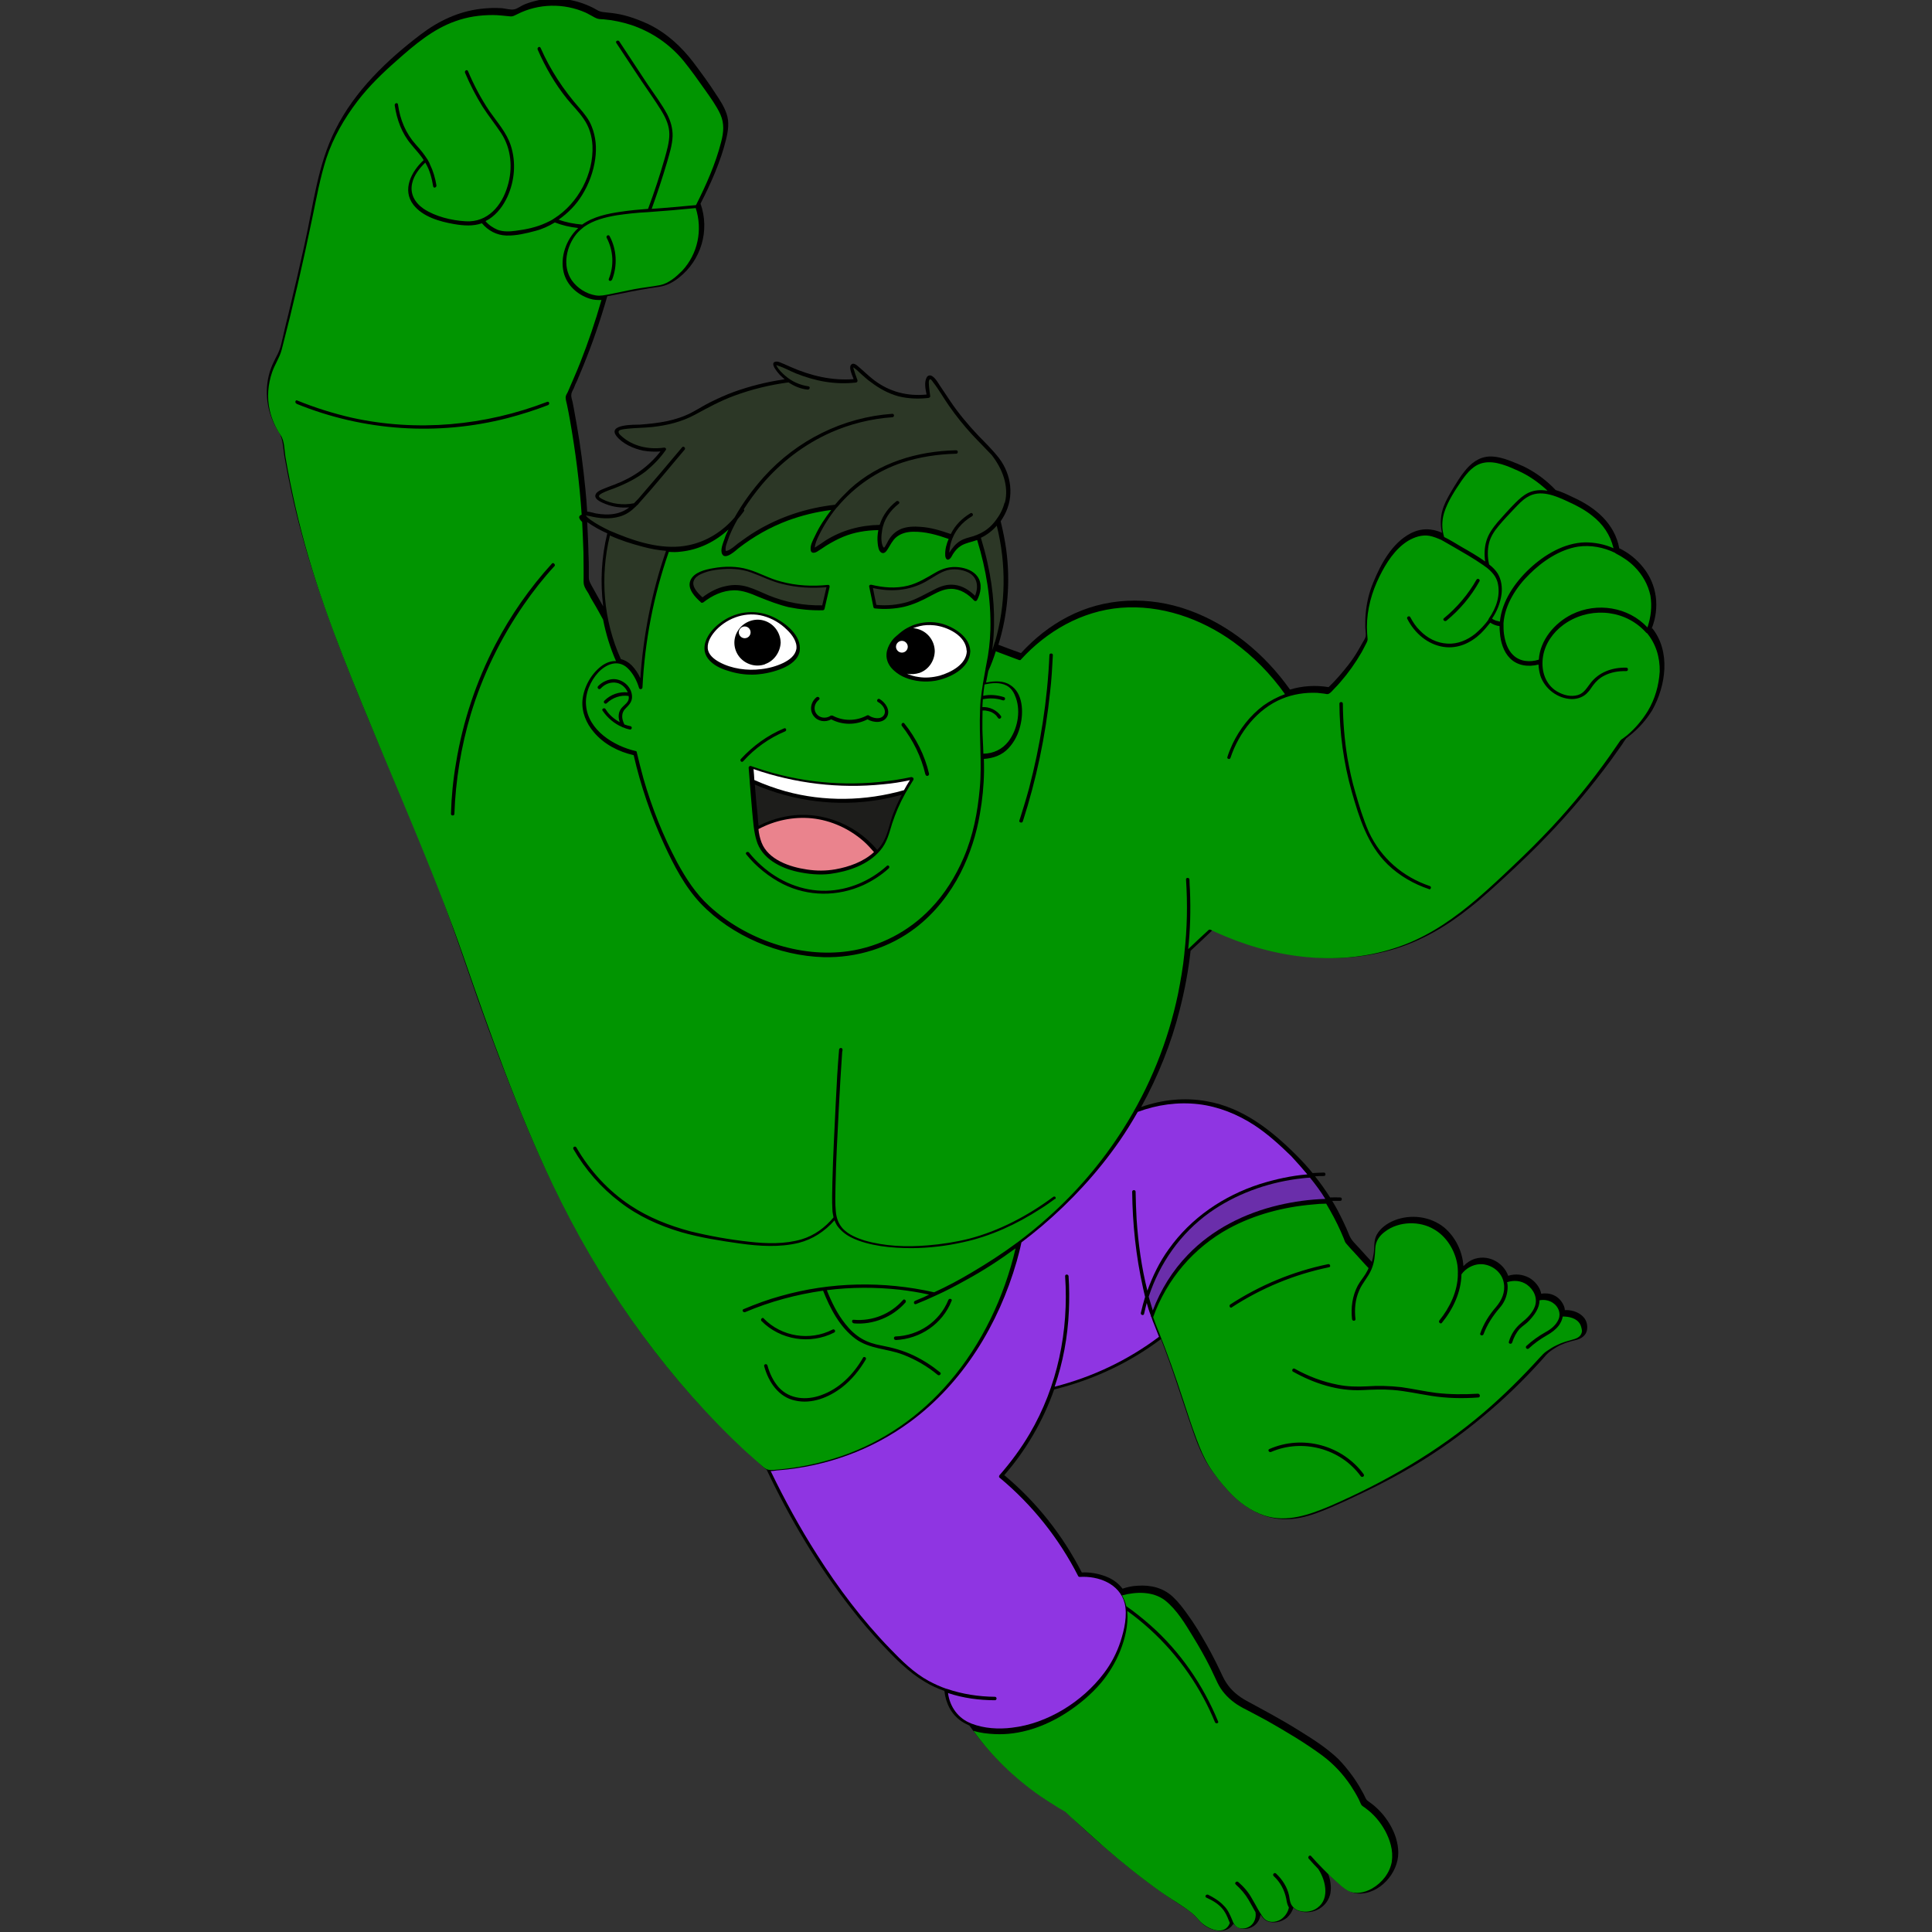
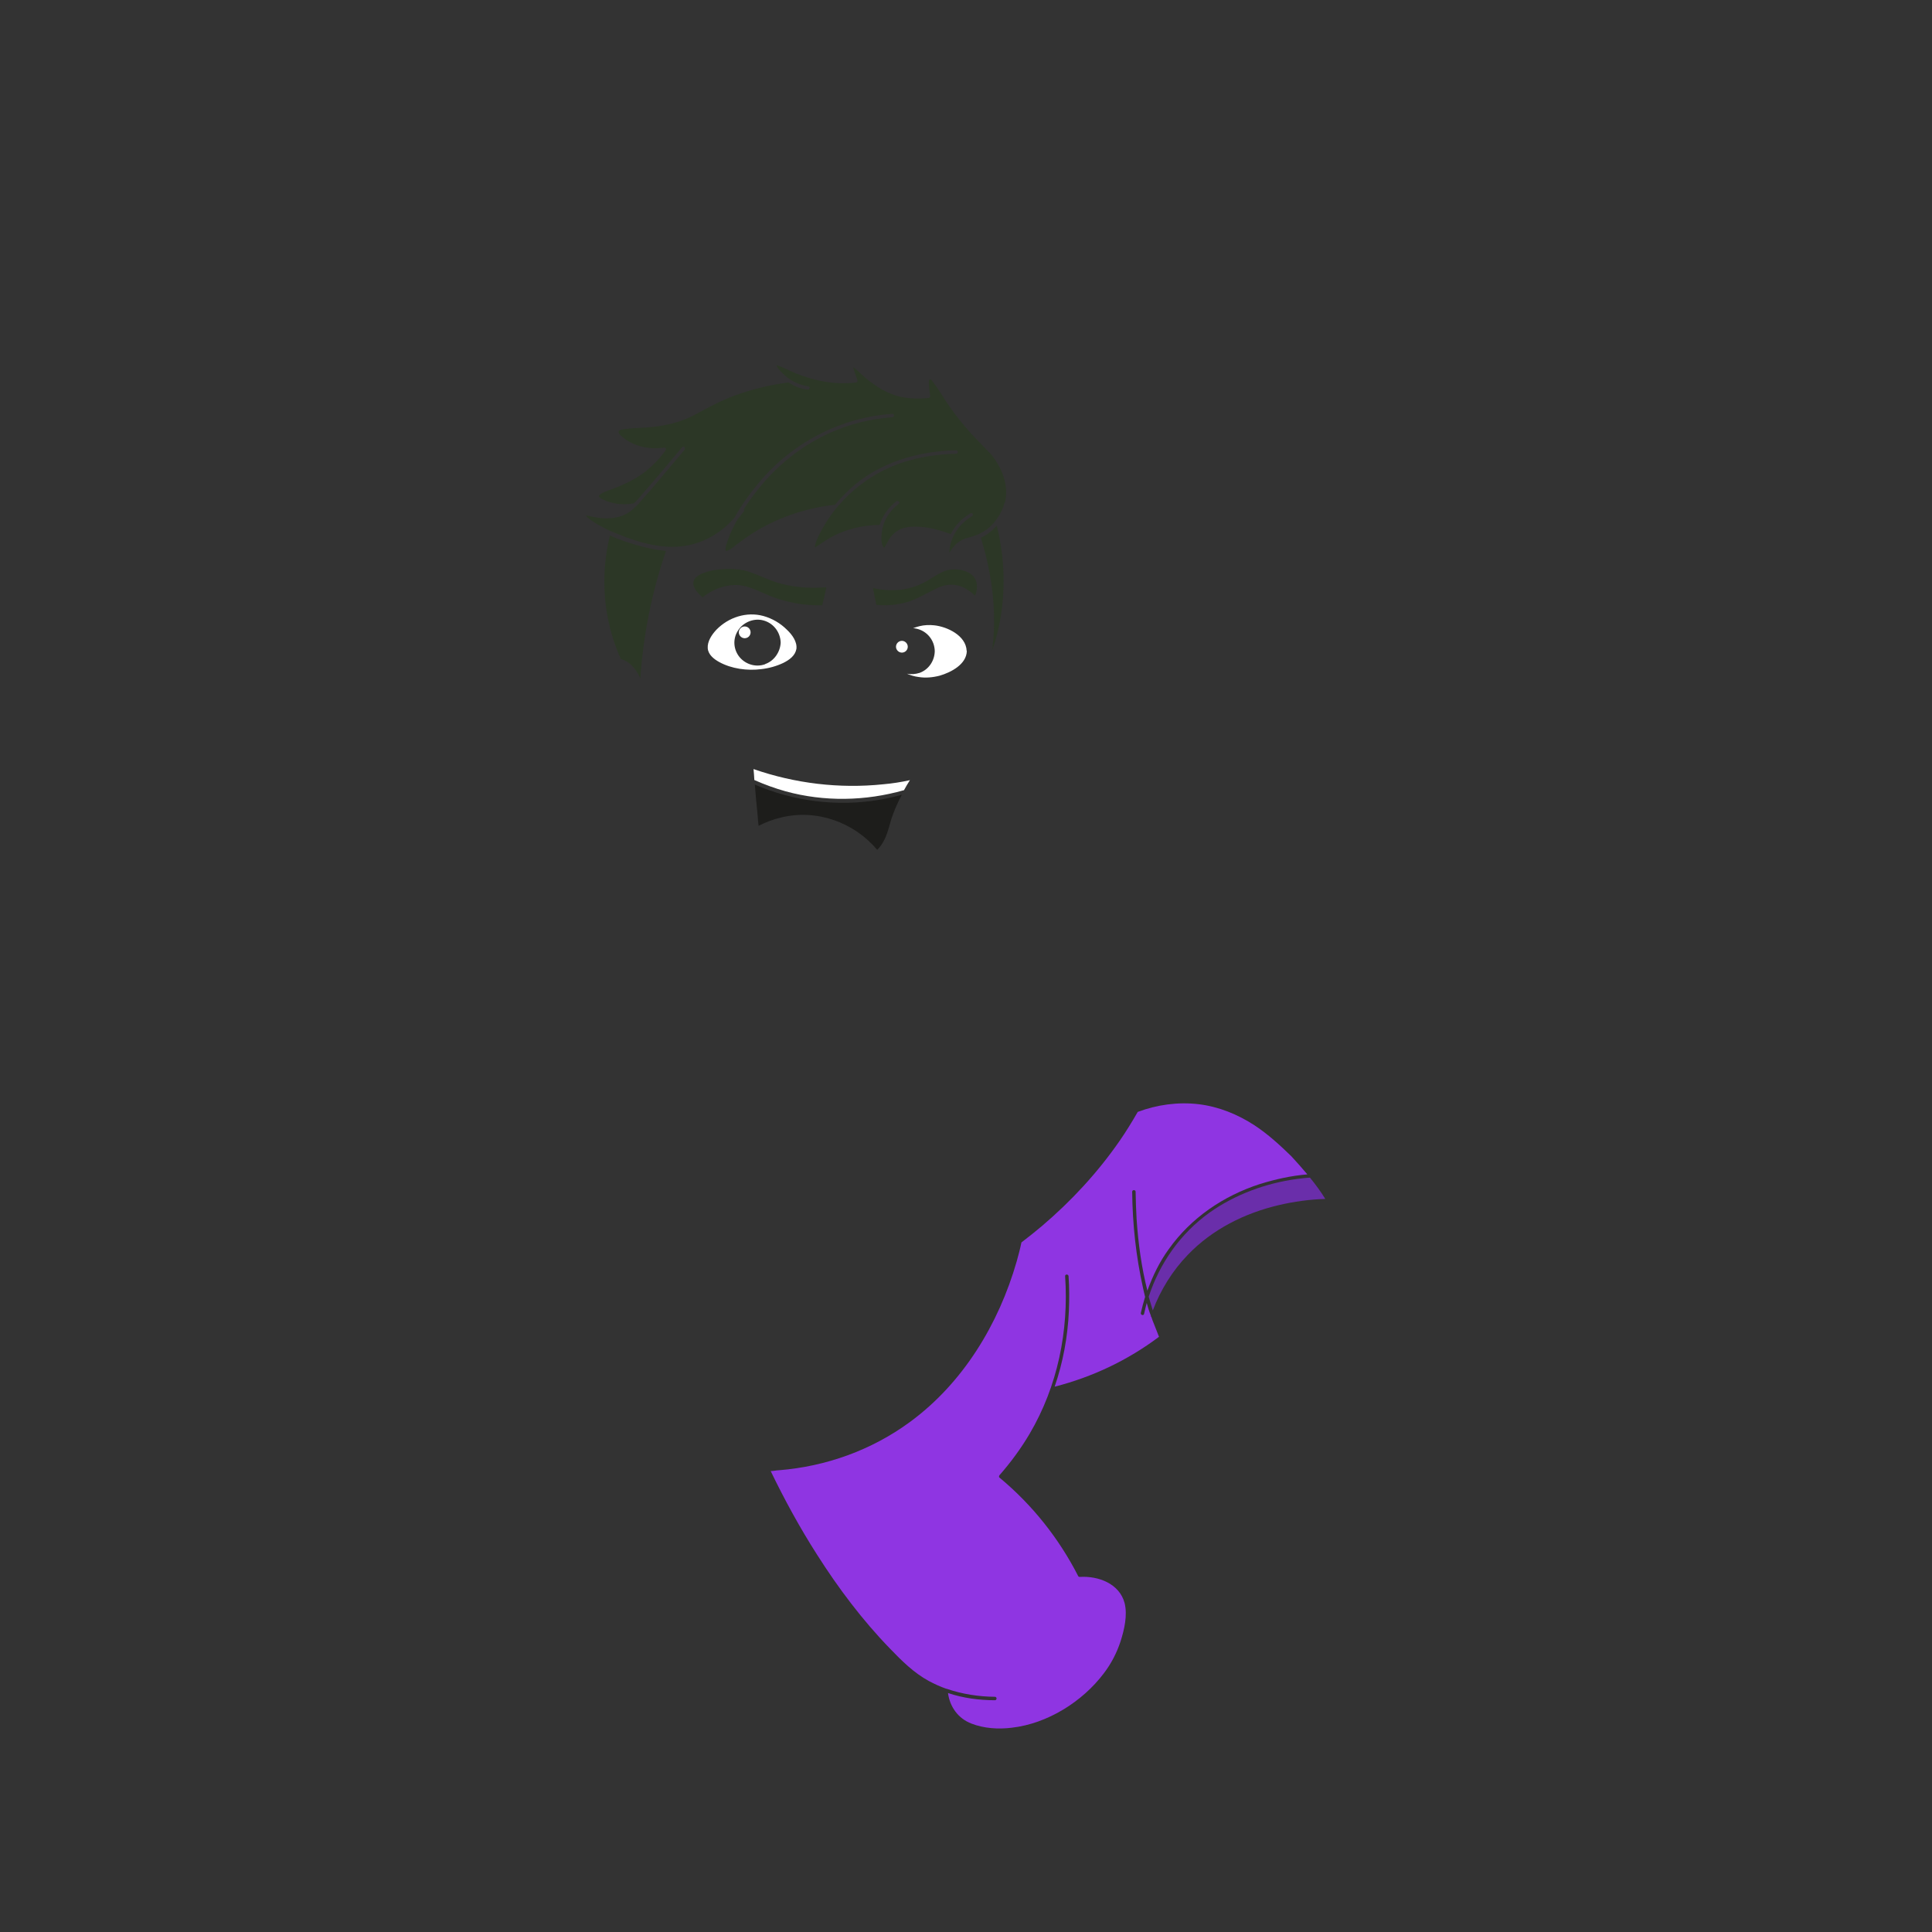
<svg xmlns="http://www.w3.org/2000/svg" width="11.812mm" height="11.812mm" version="1.1" viewBox="0 0 11.812 11.812">
  <rect x="0" y="0" width="11.812" height="11.812" fill="#333333" stroke="none" />
  <g transform="translate(-100.81 -142.61)">
    <g transform="translate(1.633 -0)">
-       <path d="m102.89 145.87c-.036.148-.044.298-.025.448-.025-.044-.049-.09-.075-.135-.008-.016-.013-.026-.013-.044v-.046c0-.031 0-.062-.002-.093-.001-.066-.005-.133-.008-.198.04.028.082.051.123.069m6.388.584c0-.002-.002-.002-.002-.004.049-.126.033-.266-.053-.372-.039-.049-.088-.089-.146-.117-.028-.151-.145-.249-.279-.31-.035-.017-.072-.035-.11-.046-.056-.059-.121-.108-.195-.144-.028-.013-.058-.025-.087-.036-.039-.015-.08-.026-.123-.025-.066.003-.115.043-.154.093-.025.031-.046.066-.067.1-.021.036-.043.072-.058.111-.02.053-.023.108-.011.162-.064-.028-.128-.029-.192.004-.113.059-.182.187-.228.3-.025.059-.04.123-.046.187-.003.028-.003.054-.003.082 0 .018.005.041.003.059-.002.013-.013.029-.02.041l-.025.044c-.018.031-.038.061-.059.088-.038.049-.079.097-.123.139-.08-.013-.161-.008-.236.015-.154-.217-.367-.395-.62-.486-.243-.087-.512-.079-.743.043-.107.056-.2.131-.282.22-.046-.016-.092-.034-.138-.051.058-.187.074-.387.048-.581-.008-.059-.02-.116-.034-.174.008-.012.016-.025.023-.038.061-.113.043-.248-.033-.348-.038-.049-.082-.092-.125-.136-.062-.066-.12-.134-.17-.208-.023-.035-.046-.069-.069-.103-.011-.018-.025-.041-.043-.053-.013-.01-.029-.007-.036.008-.015.028-.007.071 0 .103-.116.012-.226-.016-.32-.087-.033-.025-.062-.054-.095-.082-.011-.01-.034-.03-.047-.012-.007.008-.005.02-.004.028.004.019.012.039.02.059-.133.01-.261-.02-.384-.074-.02-.008-.038-.018-.058-.025-.01-.005-.023-.01-.033-.008-.044.005.013.069.023.08.01.01.02.019.03.028-.105.015-.21.041-.31.077-.049.018-.098.04-.146.064-.038.019-.072.041-.11.061-.098.052-.208.067-.319.075-.029.001-.2-.004-.143.07.038.048.105.077.162.089.035.006.071.008.107.005-.074.095-.17.161-.282.203-.023.008-.044.017-.067.026-.015.006-.031.013-.041.024-.031.036.031.059.056.069.046.018.095.024.143.02-.024.019-.054.033-.088.039-.038.007-.077.005-.116-.002-.016-.003-.035-.01-.053-.011-.003-.046-.006-.092-.011-.138-.013-.131-.03-.264-.053-.394-.005-.031-.012-.064-.017-.095-.003-.015-.005-.028-.008-.042-.003-.015-.01-.031-.008-.046 0-.013.01-.028.015-.039.006-.017.013-.031.021-.048.012-.028.023-.056.035-.084.058-.141.107-.285.149-.431.026-.004.053-.01.079-.015.08-.017.159-.031.241-.043.044-.007.08-.026.116-.054.138-.107.192-.29.134-.454.064-.125.123-.258.156-.392.013-.053.021-.107.003-.158-.015-.044-.041-.084-.066-.121-.042-.066-.089-.129-.136-.192-.075-.098-.164-.18-.277-.235-.046-.021-.095-.04-.145-.053-.031-.008-.062-.013-.093-.016-.028-.004-.051-.002-.075-.017-.107-.062-.233-.084-.353-.061-.031.007-.061.015-.088.026-.021.008-.043.026-.064.031-.023.005-.054-.005-.077-.007-.043-.003-.087-.001-.129.004-.136.016-.258.074-.366.156-.208.158-.404.346-.522.582-.11.217-.136.468-.189.702-.031.141-.064.282-.098.423-.01.039-.02.08-.029.12-.01.041-.017.087-.036.125-.023.044-.044.085-.056.135-.028.118-.005.244.062.346.028.043.026.108.036.159.012.067.025.134.04.202.077.361.197.702.331 1.045.187.478.402.943.584 1.422.08.213.152.431.228.647.088.249.182.495.284.74.251.602.574 1.17 1.007 1.659.095.108.197.212.3.311.041.04.084.079.126.116.013.012.03.033.046.041.141.298.312.586.515.846.061.079.125.154.193.226.077.082.161.167.259.225.038.023.077.041.12.056.008.074.041.143.105.186.015.01.031.018.048.026.105.149.235.28.381.391.035.026.07.051.107.074.031.02.067.036.097.059.019.015.038.034.054.051.018.016.036.035.054.051.034.031.069.062.103.092.12.103.243.205.372.296.04.028.08.056.121.082.025.017.049.031.072.051.03.025.049.058.082.079.056.036.136.046.171-.015.002.003.003.005.007.008.029.031.082.03.115.008.025-.016.04-.043.044-.071.011.017.021.031.041.04.04.016.087.005.12-.021.018-.016.033-.038.039-.061.012.01.026.018.041.021.08.024.169-.025.186-.11.007-.04 0-.08-.013-.118.018.018.036.035.056.051.036.033.074.066.126.069.131.006.246-.125.246-.249 0-.12-.08-.243-.176-.31-.01-.007-.018-.012-.023-.023-.007-.013-.013-.028-.021-.041-.018-.033-.038-.066-.061-.097-.026-.036-.054-.07-.085-.102-.074-.071-.162-.126-.248-.179-.102-.064-.208-.12-.313-.177-.051-.028-.095-.064-.126-.113-.015-.023-.026-.049-.038-.074-.025-.053-.051-.103-.079-.153-.038-.067-.077-.133-.123-.195-.025-.035-.053-.071-.084-.1-.059-.056-.136-.075-.217-.069-.031.001-.062.008-.092.018-.025-.033-.059-.058-.1-.074-.046-.018-.098-.028-.149-.025-.117-.228-.277-.431-.474-.595.134-.154.238-.333.305-.524.236-.058.459-.162.653-.308.033.085.064.171.093.258.033.097.064.195.098.292.021.062.044.123.075.182.029.054.067.103.107.151.054.066.116.126.192.167.064.035.136.054.208.051.069-.001.138-.021.202-.046.092-.035.182-.079.271-.121.102-.049.202-.102.298-.159.149-.088.29-.189.423-.3.125-.103.241-.215.35-.335.013-.015.026-.028.038-.043.018-.02.041-.034.064-.048.036-.021.074-.033.113-.042.038-.008.072-.03.074-.074.002-.031-.01-.059-.035-.079-.028-.023-.066-.033-.102-.031 0-.01-.003-.021-.008-.031-.012-.026-.033-.049-.061-.061-.023-.01-.051-.013-.075-.008-.008-.041-.038-.077-.074-.098-.04-.021-.085-.026-.128-.012-.028-.077-.113-.129-.2-.105-.028.008-.054.025-.074.046v-.002c-.006-.088-.048-.175-.116-.233-.085-.07-.207-.085-.308-.044-.043.018-.084.046-.107.089-.019.037-.011.077-.018.116-.003.016-.006.031-.011.048-.025-.026-.048-.053-.072-.079-.025-.028-.054-.052-.067-.087-.021-.053-.046-.103-.072-.153-.01-.018-.02-.036-.031-.054h.049c.013 0 .013-.021 0-.021-.021 0-.041-.001-.062 0-.028-.044-.059-.088-.092-.129.018-.002.036-.002.054-.002.013 0 .013-.021 0-.021-.023 0-.046.002-.069.003-.031-.038-.064-.074-.098-.108-.154-.154-.328-.292-.548-.331-.135-.025-.274-.01-.402.035.103-.187.184-.389.236-.596.03-.118.053-.238.066-.359.046-.043.092-.085.136-.128.341.159.733.228 1.101.12.174-.051.33-.143.471-.256.079-.062.153-.131.226-.198.085-.079.169-.159.249-.243.139-.144.267-.298.386-.459.023-.033.046-.064.069-.097.008-.012.017-.028.026-.038.008-.007.017-.013.025-.02.053-.043.097-.093.133-.151.084-.149.115-.359 0-.503" />
      <path d="m107.28 149.94c-.095.003-.192.016-.285.038-.208.049-.405.147-.555.303-.095.098-.167.215-.215.341-.008-.028-.017-.056-.025-.084.067-.205.194-.387.373-.515.157-.111.343-.179.533-.205.026-.003.054-.007.08-.008.035.043.066.085.093.129" style="fill:#6a2eaa" />
      <path d="m107.17 149.79c-.098.008-.197.03-.29.059-.223.072-.422.207-.558.399-.056.077-.098.164-.13.253-.036-.143-.056-.29-.066-.438-.003-.056-.005-.111-.006-.167 0-.013-.021-.013-.021 0 .002.197.023.394.066.587.005.02.008.038.013.056-.01.033-.019.066-.026.098-.003.013.018.019.02.005.005-.021.01-.044.016-.066.007.026.015.052.025.077 0 .003 0 .007.003.008.005.017.012.033.018.048.01.025.019.049.029.074-.19.143-.407.246-.638.305.051-.148.08-.304.087-.463.003-.07.003-.143-.002-.213-.002-.013-.021-.013-.021 0 .023.334-.046.674-.217.964-.053.09-.115.174-.184.253-.003.003-.005.012 0 .015.2.166.363.371.481.602.001.003.005.005.01.005.113-.007.243.041.274.161.018.074-.002.161-.025.233-.023.07-.057.136-.102.195-.131.174-.345.308-.563.333-.08.01-.169.005-.246-.025-.082-.031-.133-.103-.144-.187.092.031.192.044.287.044.013 0 .013-.021 0-.021-.098-.001-.2-.016-.295-.049h-.002c-.038-.013-.074-.03-.108-.048-.09-.049-.165-.123-.236-.197-.169-.174-.317-.371-.446-.574-.105-.164-.199-.336-.284-.512.017 0 .036-.005.049-.005.289-.023.568-.123.802-.295.325-.238.543-.599.653-.982.011-.04.021-.077.029-.116.043-.033.085-.066.125-.1.18-.153.341-.327.476-.522.04-.058.075-.115.11-.176.118-.044.246-.062.373-.047.123.015.238.062.341.129.082.054.154.12.225.189.035.038.067.074.098.111" style="fill:#8f35e2" />
-       <path d="m105.15 146.28c-.003.005-.012.007-.017.002-.037-.04-.085-.072-.141-.072-.046 0-.087.023-.127.044-.051.028-.103.052-.161.066-.058.013-.118.016-.177.01-.005 0-.01-.004-.01-.008-.008-.043-.018-.085-.026-.126v-.005c.002-.003.005-.006.01-.006h.003c.074.018.15.024.223.006.062-.015.115-.049.169-.08.044-.026.09-.039.143-.033.043.005.089.021.115.058.03.043.02.102-.005.146m-.04.313c-.005.103-.126.161-.213.177-.059.01-.126.005-.184-.019-.026-.01-.049-.025-.069-.043-.03-.026-.049-.062-.046-.102.002-.026.012-.049.026-.071.01-.015.021-.028.035-.039.011-.01.023-.02.036-.03.02-.015.041-.025.064-.035.056-.021.118-.026.177-.01.075.021.169.079.174.165zm-.274.751c-.025-.108-.075-.21-.144-.298-.008-.01.006-.026.015-.015.072.09.125.195.151.307.002.015-.018.019-.021.006m-.074.031c-.018.028-.034.056-.051.085-.033.059-.059.12-.08.184-.018.059-.031.115-.072.163-.074.088-.195.129-.307.144-.066.008-.134.001-.199-.013-.105-.023-.22-.082-.251-.192-.017-.056-.02-.115-.026-.173-.005-.061-.01-.12-.015-.18v-.004c-.002-.029-.005-.059-.007-.088 0-.003.002-.006.005-.008.002-.002.005-.003.008-.002.061.021.123.041.187.056.259.064.533.067.794.012.01 0 .018.008.013.017m-.149.54c-.046.042-.1.077-.156.103-.158.072-.338.071-.492-.006-.085-.043-.165-.107-.225-.182-.008-.01.01-.021.018-.01.02.026.049.056.075.079.108.097.248.157.395.154.136-.003.269-.059.371-.151.008-.011.023.004.013.013m-.904-.668c.074-.08.162-.144.264-.187.013-.005.018.015.005.019-.097.041-.184.103-.254.181-.01.013-.025-.003-.015-.013m-.189-.599c-.075-.075-.013-.175.056-.228.093-.074.215-.092.325-.043.077.035.182.115.167.212-.01.051-.056.082-.1.102-.053.023-.11.036-.168.04-.051.003-.102-.003-.151-.017-.047-.013-.095-.031-.129-.066m-.056-.359c-.035-.031-.085-.082-.064-.133.021-.051.092-.067.139-.075.07-.013.146-.013.213.007.07.02.133.058.204.075.092.025.189.03.284.02h.001c.007 0 .01.003.01.008v.005c-.01.044-.021.09-.031.134-.002.005-.005.008-.01.008-.07.002-.141-.005-.21-.019-.062-.015-.121-.038-.181-.062-.049-.021-.098-.041-.151-.041-.071.001-.134.031-.189.074-.006.003-.011.003-.016 0m.804.691c.066.036.146.036.213 0 .004-.002.008-.002.01 0 .025.018.077.029.095-.005.015-.03-.013-.064-.038-.077-.012-.006-.002-.025.01-.018.034.02.067.066.046.107-.023.043-.084.038-.12.017-.071.036-.153.036-.222 0-.036.02-.082.013-.107-.02-.028-.036-.018-.087.017-.115.01-.008.026.006.015.015-.026.02-.036.056-.017.084.02.029.059.033.087.015.001-.003.006-.003.01-.001m-1.27.053c.012.005.025.008.038.011.013.003.008.023-.005.02-.015-.003-.028-.007-.041-.013-.002 0-.003 0-.005-.002-.049-.021-.09-.056-.12-.1-.008-.011.011-.021.018-.01.021.035.053.062.087.08-.01-.029-.01-.059.01-.085.01-.012.021-.02.031-.031.012-.013.017-.028.013-.044-.048-.007-.098.01-.133.044-.01.01-.025-.005-.015-.015.038-.038.09-.056.143-.051-.012-.028-.036-.051-.066-.058-.038-.008-.075.007-.1.035-.01.01-.025-.005-.015-.015.025-.026.058-.041.092-.043.061-.001.118.051.115.113-.002.03-.02.046-.039.066-.028.026-.025.064-.008.097m2.156-1.126c-.002 0-.002 0 0 0-.033.012-.069.017-.098.035-.021.013-.036.031-.049.051-.006.01-.011.023-.021.03-.018.013-.026-.01-.026-.023-.002-.035.008-.07.021-.1-.071-.025-.144-.046-.22-.044-.036.001-.072.01-.1.033-.023.019-.036.047-.053.074-.008.013-.021.03-.038.021-.018-.01-.021-.039-.023-.058-.003-.026-.001-.054.004-.08-.074.001-.148.013-.215.041-.036.015-.069.033-.102.053-.02.013-.038.026-.058.038-.018.01-.039.011-.039-.015-.002-.028.016-.059.028-.084.026-.056.061-.108.098-.156-.09.011-.179.033-.264.064-.11.041-.21.098-.302.169-.016.013-.08.074-.1.038-.015-.025.005-.069.013-.093.006-.02.015-.04.025-.059-.08.074-.182.125-.294.136-.023.003-.046.003-.071.001-.093.266-.147.546-.161.829 0 .011-.018.015-.021.003-.013-.044-.038-.092-.072-.123-.057-.052-.129-.023-.177.028-.049.053-.082.13-.075.202.013.151.169.248.304.279.003 0 .006.003.006.007.013.054.026.107.041.161.051.177.12.351.207.514.053.097.112.189.194.264.222.205.555.321.855.277.19-.028.366-.12.499-.259.087-.09.154-.199.203-.313.058-.135.085-.277.098-.422.015-.159-.005-.318.002-.479v-.005c0-.016.002-.034.003-.051 0-.005 0-.01.002-.013v-.002c.003-.029.007-.057.012-.087 0-.003 0-.005.001-.008.005-.028.01-.056.015-.084v-.002c.002-.008.003-.018.005-.026.015-.071.023-.141.025-.212.005-.186-.026-.371-.08-.548m2.535 8.075c-.012.071-.059.131-.121.167-.046.026-.107.04-.154.01-.025-.015-.046-.035-.067-.054-.03-.026-.058-.054-.085-.082-.023-.023-.046-.048-.067-.072-.008-.01-.023.005-.015.015.019.021.038.043.059.064.049.075.074.198-.023.248-.03.015-.064.016-.095.007-.015-.005-.03-.013-.039-.026 0-.001-.002-.003-.004-.005-.001-.003-.003-.005-.005-.008-.008-.017-.01-.036-.013-.054-.011-.052-.041-.098-.079-.134-.01-.01-.025.005-.015.015.041.038.066.085.077.139.003.018.006.036.016.053-.005.031-.03.066-.062.08-.036.015-.075.01-.097-.021-.008-.012-.016-.025-.023-.036 0-.003-.002-.005-.003-.005-.013-.023-.026-.048-.04-.071-.021-.039-.051-.074-.085-.103-.01-.008-.025.007-.015.015.031.028.058.059.079.095.015.025.028.051.042.075.007.043-.015.085-.059.097-.02.005-.043.003-.059-.01-.008-.006-.013-.015-.018-.023 0-.001 0-.003-.001-.003-.002-.005-.005-.012-.007-.017-.013-.031-.026-.061-.051-.085-.026-.028-.061-.049-.095-.066-.013-.005-.023.013-.01.018.04.018.079.041.105.077.013.018.023.04.031.061.002.005.005.012.007.017-.03.082-.134.038-.179-.007-.018-.018-.033-.038-.053-.054-.057-.046-.123-.082-.184-.125-.123-.087-.241-.182-.354-.28-.067-.059-.134-.12-.2-.18-.015-.013-.028-.03-.046-.04-.016-.01-.033-.018-.047-.028-.033-.02-.064-.04-.095-.061-.158-.11-.297-.244-.41-.4.043.013.087.018.13.02.154.008.307-.046.435-.128.08-.051.156-.115.217-.187.048-.058.087-.123.115-.192.03-.074.051-.162.044-.241v-.005c.194.14.353.322.466.532.026.048.049.097.07.148.005.013.026.006.019-.005-.092-.223-.231-.425-.412-.586-.048-.042-.097-.082-.149-.118-.005-.023-.015-.046-.026-.066.085-.023.187-.026.261.029.074.058.125.145.172.222.038.062.074.125.107.191.015.031.029.062.044.093.023.048.059.088.102.12.023.017.048.031.074.044.043.023.085.044.126.067.116.066.233.135.341.215.069.052.125.113.172.183.018.028.035.056.049.084.005.01.01.024.016.034.007.008.018.013.026.02.049.036.088.082.118.136.029.054.052.121.041.189m.228-5.945c-.093-.031-.182-.082-.253-.151-.123-.12-.174-.285-.22-.446-.049-.174-.074-.356-.075-.537 0-.013.021-.013.021 0 .001.111.01.222.028.332.013.072.028.143.049.213.023.08.048.163.082.24.074.159.207.274.372.33.013.003.008.023-.005.02m-2.285 1.892c-.029.021-.059.043-.09.062-.144.093-.305.168-.474.204-.102.023-.206.035-.31.036-.064 0-.13-.003-.194-.013-.062-.01-.125-.025-.182-.054-.033-.017-.062-.041-.084-.072-.006-.01-.011-.02-.015-.031-.059.067-.133.116-.22.138-.116.028-.24.02-.356.004-.121-.017-.244-.036-.362-.07-.135-.04-.263-.098-.374-.184-.115-.087-.212-.199-.284-.323-.007-.012.011-.023.018-.01.082.141.194.264.33.354.111.074.236.123.366.158.118.029.241.051.362.064.105.012.217.015.319-.015.077-.023.144-.072.195-.134-.003-.017-.007-.033-.007-.049-.003-.054-.001-.11 0-.164.004-.165.013-.33.021-.495.005-.107.011-.212.02-.318.001-.013.021-.013.021 0 0 .005 0 .008-.002.013-.008.116-.015.233-.021.351-.008.158-.017.317-.02.476-.001.049-.003.1.002.149.003.039.016.077.044.107.035.036.084.056.131.071.125.036.258.041.387.03.085-.007.171-.02.254-.041.184-.048.359-.141.51-.253.015-.013.025.005.013.013m-.217-2.315c.021-.066.041-.131.059-.197.07-.266.113-.54.125-.816 0-.013.021-.013.021 0-.004.075-.008.151-.017.226-.028.269-.084.535-.167.792-.005.012-.025.005-.021-.006m-1.562 3.045c.108.11.28.139.42.067.011-.007.023.011.01.018-.146.075-.33.046-.445-.071-.008-.01.007-.025.015-.015m.605.241c.007-.012.025-.002.018.01-.038.064-.085.123-.144.169-.08.062-.185.105-.287.082-.103-.021-.164-.115-.19-.21-.004-.013.016-.018.02-.005.013.049.036.097.069.134.067.074.171.08.259.048.113-.04.198-.128.256-.228m.199-.11c-.013 0-.013-.021 0-.021.141-.005.269-.09.323-.223.005-.013.026-.006.02.005-.056.141-.191.233-.343.24m-.256-.103c-.013-.002-.013-.023 0-.021.115.01.226-.035.302-.121.008-.01.023.005.015.015-.079.09-.199.138-.317.128m-1.829-4.63c-.069.075-.131.154-.189.238-.141.204-.251.43-.323.668-.059.198-.093.404-.1.609 0 .013-.021.013-.021 0 .003-.105.013-.208.031-.312.041-.251.123-.497.241-.724.093-.178.21-.346.346-.495.008-.008.023.007.015.017m-1.577-.994c-.013-.005-.007-.026.005-.019.108.044.22.079.333.105.399.088.815.049 1.194-.097.013-.005.018.015.005.02-.08.031-.163.057-.246.079-.427.11-.881.08-1.291-.087m7.015 1.311c.08-.066.148-.146.199-.236.007-.011.025-.001.018.01-.051.092-.12.174-.202.241-.011.008-.026-.007-.015-.015m1.239.093c-.001-.002-.001-.002-.001-.003-.007-.007-.013-.015-.02-.021-.133-.129-.343-.136-.489-.028-.062.046-.11.113-.123.191-.013.077.007.159.072.207.036.025.082.041.125.034.046-.006.064-.038.089-.071.052-.072.136-.102.223-.1.013 0 .013.021 0 .021-.048-.001-.097.007-.139.03-.025.013-.046.033-.062.054-.012.015-.02.031-.033.044-.025.03-.062.043-.1.043-.085-.002-.165-.062-.192-.144-.006-.023-.01-.044-.011-.067-.061.016-.128.008-.174-.038-.041-.041-.058-.102-.062-.157-.002-.013-.002-.026-.002-.04-.021-.002-.039-.01-.057-.021-.018.023-.038.046-.058.066-.062.059-.141.095-.228.082-.098-.015-.177-.085-.221-.171-.007-.011.011-.023.018-.011.016.03.034.058.059.082.044.046.103.077.168.08.062.004.121-.021.169-.059.029-.025.059-.054.082-.088 0-.002.002-.004.002-.005l.001-.002c.046-.066.072-.144.053-.22-.01-.038-.036-.066-.066-.09-.008-.006-.016-.011-.025-.018-.059-.041-.123-.077-.185-.113-.02-.011-.04-.023-.061-.035-.002 0-.003-.001-.005-.003-.025-.011-.049-.021-.075-.026-.046-.008-.092.008-.131.031-.079.049-.133.134-.174.217-.048.097-.077.202-.077.31 0 .025.002.048.004.072.001.015-.007.024-.013.037-.008.015-.015.03-.023.044-.038.066-.082.128-.131.184-.011.013-.023.026-.036.039-.01.01-.021.025-.033.031-.008.005-.018.002-.028 0-.015-.002-.03-.003-.044-.005-.074-.003-.147.008-.215.036-.151.062-.264.207-.315.361-.003.013-.024.007-.019-.005.008-.026.019-.052.031-.079.044-.092.108-.175.19-.236.041-.029.085-.052.131-.069-.087-.123-.193-.231-.316-.32-.199-.143-.443-.228-.689-.208-.238.02-.451.143-.609.316-.001.004-.006.004-.01.004-.047-.018-.097-.036-.144-.054-.013.041-.028.082-.046.121-.005.023-.008.044-.013.067v.003c.049-.01.105-.013.147.015.079.049.082.167.062.248-.012.051-.036.1-.072.138-.039.043-.093.062-.151.066.001.025.001.049.001.074-.001.087-.01.176-.025.261-.021.126-.061.248-.118.361-.066.129-.158.246-.272.334-.161.125-.363.187-.566.182-.272-.008-.56-.128-.75-.327-.098-.103-.166-.235-.225-.363-.08-.174-.143-.357-.186-.545-.093-.021-.182-.067-.244-.141-.046-.054-.075-.123-.069-.195.008-.079.051-.159.115-.208.028-.021.059-.033.09-.031-.036-.082-.062-.167-.079-.254-.02-.036-.039-.072-.061-.108-.01-.016-.02-.034-.028-.051-.01-.016-.023-.034-.028-.053-.003-.013-.002-.029-.002-.042v-.049c0-.036-.001-.07-.001-.107-.002-.062-.005-.125-.008-.187-.008-.007-.016-.017-.018-.026-.001-.011.007-.016.015-.018-.013-.195-.038-.389-.072-.581-.005-.031-.012-.062-.018-.093-.003-.013-.008-.03-.008-.043 0-.012.008-.023.013-.033.026-.061.053-.121.077-.182.049-.125.092-.251.129-.381-.023.001-.048 0-.072-.008-.075-.024-.14-.082-.159-.161-.023-.093.016-.202.085-.267l.004-.004c-.049-.005-.097-.016-.143-.034-.038.023-.077.041-.12.052-.056.015-.118.03-.177.028-.059-.002-.111-.03-.149-.075-.054.019-.111.015-.17.005-.087-.015-.191-.044-.248-.117-.072-.092-.013-.205.062-.274-.021-.035-.051-.064-.077-.097-.057-.067-.087-.151-.1-.238-.002-.013.018-.02.02-.005.013.093.047.176.11.246.026.028.049.057.069.088 0 .001.001.001.001.001.005.01.012.02.015.03.02.041.033.085.04.13.001.013-.018.019-.02.005-.008-.049-.021-.099-.046-.141 0-.002-.002-.002-.002-.004-.036.035-.069.077-.08.125-.016.066.017.121.069.157.072.048.171.072.258.077.134.008.221-.095.256-.215.033-.108.023-.23-.04-.325-.036-.054-.077-.105-.113-.161-.041-.066-.077-.136-.107-.207-.005-.013.013-.023.018-.01.036.085.079.167.131.244.048.069.105.131.131.212.033.103.023.215-.021.312-.025.054-.061.103-.111.136-.008.005-.017.01-.023.013.019.023.046.041.074.053.036.013.074.011.111.006.062-.008.126-.021.184-.048.017-.008.035-.016.049-.026.001-.002.001-.002.003-.002.146-.093.241-.272.233-.445-.003-.058-.02-.115-.053-.162-.029-.044-.069-.082-.102-.123-.074-.092-.133-.194-.18-.302-.005-.013.013-.023.018-.01.059.134.139.256.236.366.031.036.061.072.077.116.025.062.03.13.021.195-.01.077-.039.156-.08.222-.037.061-.087.111-.144.151.046.017.095.026.144.03.069-.049.156-.067.24-.079.054-.008.108-.013.163-.017.038-.102.072-.205.102-.31.013-.047.028-.097.028-.146 0-.053-.021-.098-.048-.143-.038-.062-.082-.123-.123-.184-.051-.077-.102-.154-.153-.231-.008-.011.01-.021.018-.01l.172.261c.041.061.087.121.121.185.021.041.034.087.033.133-.002.056-.02.11-.035.163-.028.095-.059.188-.093.282.09-.006.181-.015.271-.023.062-.123.12-.253.154-.387.015-.059.02-.111-.005-.168-.024-.052-.059-.1-.092-.147-.043-.061-.087-.123-.134-.181-.085-.102-.192-.175-.318-.218-.056-.018-.112-.03-.171-.035-.021-.001-.033 0-.053-.011-.018-.01-.038-.021-.056-.03-.133-.059-.289-.056-.418.01-.018.008-.025.015-.044.013-.035-.003-.071-.008-.105-.008-.079 0-.156.011-.23.038-.136.048-.248.143-.355.238-.088.077-.172.158-.243.251-.08.105-.147.221-.189.346-.039.12-.061.244-.087.368-.056.271-.118.54-.187.805-.013.049-.041.088-.058.136-.026.075-.033.156-.015.235.012.054.035.105.066.151.025.036.023.092.03.134.036.207.082.412.141.612.12.409.289.804.451 1.196.172.412.347.818.494 1.24.164.474.332.948.548 1.401.276.576.64 1.106 1.099 1.554.041.04.082.079.125.116.02.018.041.036.061.054.023.02.035.021.064.02.141-.01.28-.038.415-.084.258-.088.485-.248.661-.454.199-.231.336-.52.405-.817-.098.072-.2.138-.305.195-.061.034-.121.066-.186.095-.039.018-.077.035-.118.051-.013.005-.018-.015-.005-.02.008-.004.017-.007.023-.01.021-.008.043-.018.062-.028-.059-.013-.12-.023-.18-.03-.148-.016-.297-.016-.445.003.028.072.064.145.112.205.028.036.062.069.102.092.036.021.075.033.118.041.069.013.136.031.2.062.058.028.111.062.161.103.01.008-.005.023-.015.015-.064-.053-.136-.095-.215-.125-.095-.036-.202-.033-.287-.095-.097-.072-.156-.186-.199-.295-.162.023-.323.066-.476.131-.013.005-.023-.013-.01-.018.074-.031.149-.059.226-.08.305-.087.63-.093.939-.023.079-.036.156-.077.231-.122.095-.056.186-.115.274-.18 0-.002.002-.002.003-.002.064-.048.126-.098.186-.152.179-.159.334-.341.462-.543.161-.253.274-.533.335-.825.016-.082.031-.164.039-.248v-.003c.017-.149.02-.299.01-.449-.001-.013.02-.013.021 0 .001.023.001.044.003.067.005.12.002.24-.011.359.041-.04.082-.077.125-.117.003-.003.008-.003.013-.001.028.013.056.026.085.038.348.146.745.19 1.104.051.164-.064.308-.166.441-.28.074-.064.146-.131.217-.199.082-.077.161-.156.238-.238.126-.135.243-.279.349-.428.021-.03.041-.059.061-.088.008-.012.013-.02.025-.026.008-.006.017-.013.025-.019.051-.043.093-.093.128-.15.043-.072.067-.156.072-.24.002-.088-.024-.172-.08-.238m-1.03 4.676c-.095.007-.192.005-.287-.01-.079-.012-.156-.03-.235-.036-.062-.005-.125-.002-.187.001-.148.007-.295-.041-.423-.113-.011-.006-.001-.024.01-.018.082.046.171.08.264.098.059.012.118.013.177.01.07-.005.141-.003.212.005.071.01.141.026.212.035.085.01.171.01.256.005.015.001.015.023.002.023m-.719.481c-.123-.169-.356-.231-.548-.148-.013.005-.023-.013-.01-.018.204-.089.445-.023.576.154.008.013-.01.023-.018.012m-.787-1.032c-.012.008-.021-.011-.01-.018.182-.118.384-.202.597-.246.013-.004.02.018.005.019-.212.044-.412.127-.592.244m2.129.105c-.021-.038-.067-.048-.107-.048-.003.02-.012.038-.023.054-.02.026-.044.044-.074.061-.04.023-.077.049-.11.08-.01.01-.025-.005-.015-.015.036-.033.075-.061.118-.085.033-.018.064-.043.079-.079.015-.036-.002-.077-.033-.098-.023-.017-.056-.023-.084-.017 0 .048-.03.088-.062.123-.018.02-.041.033-.059.051-.021.023-.036.053-.046.084-.004.013-.025.008-.02-.005.013-.046.039-.085.077-.116.033-.026.067-.059.082-.1.018-.051-.007-.103-.049-.133-.036-.025-.08-.028-.121-.015.004.016.004.033.002.051-.005.041-.021.077-.049.108-.041.048-.075.1-.097.159-.005.013-.025.007-.02-.005.021-.061.056-.115.097-.162.034-.04.057-.09.047-.145-.011-.069-.077-.118-.146-.116-.044.002-.087.026-.113.062-.002.108-.051.213-.12.297-.008.01-.023-.005-.015-.015.064-.079.112-.179.113-.282-.001-.002-.001-.003 0-.007 0-.023-.001-.044-.006-.067-.017-.08-.066-.158-.138-.2-.088-.054-.217-.051-.3.012-.035.025-.059.059-.061.103-.002.046-.005.085-.023.128-.02.048-.056.084-.075.129-.025.056-.03.116-.023.176.001.013-.02.013-.021 0-.008-.069.002-.143.035-.205.013-.024.033-.048.048-.072.006-.012.013-.021.018-.035-.03-.031-.058-.064-.087-.095-.016-.016-.031-.034-.047-.052-.01-.01-.013-.021-.018-.035-.024-.059-.052-.116-.084-.172-.008-.013-.015-.026-.023-.04-.028 0-.054.002-.082.005-.177.015-.355.061-.512.146-.217.118-.381.312-.464.543.01.03.021.058.033.087.054.134.102.271.147.409.028.084.054.167.085.249.021.056.044.112.075.163.035.056.077.108.121.156.061.066.134.121.22.149.138.044.274-.005.402-.059.338-.147.659-.333.94-.573.12-.103.233-.215.34-.333.015-.016.026-.029.044-.041.019-.013.039-.026.061-.036.033-.017.066-.025.1-.035.028-.007.051-.021.054-.051-.002-.015-.005-.03-.012-.043m-5.919-6.385c-.005.013-.024.007-.019-.005.033-.082.028-.173-.013-.251-.006-.012.012-.023.018-.01.043.08.049.179.015.266m.512-.438c-.098.01-.195.018-.294.025-.064.003-.126.01-.189.019-.07.012-.144.03-.202.072-.015.012-.03.025-.043.04-.064.077-.09.198-.031.285.033.048.09.084.147.093.028.005.056-.002.084-.007.051-.01.1-.021.151-.031.053-.01.107-.015.159-.025.053-.011.098-.051.135-.088.095-.103.126-.249.082-.384m5.207 1.729c-.04-.006-.077-.005-.116.013-.031.015-.056.038-.08.062-.038.038-.072.077-.107.116-.029.035-.057.072-.07.117-.012.041-.013.084-.007.125-.046-.033-.095-.061-.144-.089-.035-.021-.071-.043-.107-.061-.015-.049-.015-.098 0-.148.023-.072.067-.138.108-.198.035-.049.074-.097.136-.108.069-.013.146.021.208.049.067.03.126.072.179.121m.612.837c-.116-.125-.308-.156-.462-.08-.107.053-.195.159-.202.277-.054.017-.115.013-.157-.028-.035-.033-.049-.082-.056-.128-.003-.021-.003-.041-.003-.062v-.005c.008-.113.079-.222.158-.299.079-.079.185-.151.298-.169.077-.011.156.004.226.038.001.002.003.002.005.004.041.021.08.047.113.08.049.049.084.11.098.177.011.066.003.133-.018.195m-.207-.484c-.056-.025-.115-.036-.174-.036-.128.003-.248.075-.34.161-.088.082-.169.198-.181.323h-.003c-.007-.002-.013-.004-.02-.005-.006-.002-.011-.005-.018-.008-.002-.002-.005-.004-.007-.005.03-.044.051-.095.058-.15.005-.042-.001-.088-.023-.125-.013-.021-.033-.041-.053-.056-.01-.044-.011-.088 0-.133.01-.038.031-.07.056-.1.031-.038.064-.072.097-.107.025-.026.049-.053.079-.071.08-.051.176-.008.253.028.051.023.1.049.144.084.066.051.112.118.131.198m-3.699 1.183c-.038.049-.092.074-.153.075-.001-.051-.005-.1-.006-.151 0-.038 0-.075.001-.113h.017c.013.002.026.005.038.01.01.005.02.012.026.018.003.004.007.007.008.01.002.002.002.004.004.004v.001l.001.002c.004.005.01.007.015.003.005-.003.007-.01.003-.015-.026-.036-.069-.056-.113-.054.001-.017.001-.031.003-.048.041-.008.082-.007.123.007.013.003.018-.017.005-.02-.041-.013-.084-.017-.126-.008.001-.023.005-.046.008-.069.044-.01.095-.015.136.007.03.016.046.046.056.075.031.088.008.195-.046.266" style="fill:#019501" />
-       <path d="m104.52 147.82c-.064.059-.152.09-.236.105-.057.01-.115.01-.174.001-.103-.015-.236-.059-.277-.165-.01-.026-.016-.054-.019-.082.1-.053.213-.077.326-.066.118.012.231.064.32.143.021.019.041.041.061.064" style="fill:#ea838d" />
      <path d="m104.69 147.47c-.02.038-.038.077-.053.118-.02.051-.028.107-.053.156-.011.023-.026.044-.044.062-.141-.169-.371-.251-.587-.198-.048.011-.093.028-.138.051-.003-.023-.005-.044-.006-.066-.007-.062-.012-.123-.017-.186.24.103.504.136.76.093.046-.008.092-.018.138-.031" style="fill:#1d1d1b" />
      <path d="m104.74 147.38c-.013.02-.025.041-.036.061-.235.067-.487.072-.724.007-.064-.018-.128-.041-.191-.069-.001-.023-.003-.044-.005-.067.253.088.525.121.793.093.056-.005.108-.013.162-.025" style="fill:#fff" />
      <path d="m104.23 146.2c-.008.038-.018.074-.026.111-.113.002-.223-.018-.33-.062-.041-.017-.082-.038-.126-.051-.043-.013-.087-.015-.131-.005-.053.01-.102.036-.145.069-.028-.025-.07-.067-.052-.105.01-.023.038-.036.059-.044.03-.012.061-.018.092-.021.066-.008.136-.005.198.018.064.023.123.054.189.07.092.023.182.028.272.02m.909.053c-.034-.033-.075-.061-.125-.067-.046-.006-.087.008-.128.03-.053.026-.102.056-.159.074-.062.018-.128.025-.192.018-.007-.034-.015-.069-.021-.103.11.025.221.017.321-.038.044-.024.085-.057.134-.071.041-.01.088-.005.126.013.059.028.066.09.043.144m.181-.571c-.01.04-.028.075-.053.108-.015.02-.031.038-.051.053-.026.021-.058.036-.09.046-.026.008-.053.013-.077.028-.03.018-.049.044-.067.072v-.008c.002-.018.005-.036.01-.053.02-.071.067-.125.129-.162.012-.007.002-.025-.01-.018-.051.031-.093.072-.12.127-.061-.021-.121-.04-.186-.044-.039-.003-.079-.002-.116.012-.036.015-.061.039-.08.072-.006.012-.011.021-.018.033-.006.01-.008.015-.015.003-.013-.028-.01-.067-.005-.097.01-.067.049-.123.102-.164.011-.008-.005-.023-.015-.015-.046.036-.082.084-.1.139 0 .002-.002.004-.002.005-.118.002-.233.033-.333.097-.016.011-.033.023-.051.034-.003.004-.01.005-.013.008.003-.025.012-.046.023-.069.03-.062.067-.121.111-.175.002-.002.004-.003.005-.005.105-.125.243-.22.397-.271.107-.035.218-.051.329-.054.013 0 .013-.021 0-.021-.236.005-.474.075-.651.238-.031.03-.062.061-.09.095-.169.019-.334.072-.482.161-.039.023-.077.051-.113.077-.019.015-.041.036-.066.044-.005.001-.005.001-.006 0-.002-.002-.002-.008-.002-.012 0-.017.007-.033.012-.048.015-.046.038-.092.062-.134.013-.015.026-.031.038-.048.004-.005.002-.01-.001-.012.033-.052.071-.103.111-.151.115-.136.258-.246.422-.319.118-.052.246-.084.376-.093.013-.001.013-.021 0-.021-.302.021-.584.162-.786.386-.067.075-.129.159-.179.248-.072.084-.169.146-.279.169-.144.031-.3-.013-.433-.067-.016-.006-.034-.015-.051-.021-.041-.02-.082-.041-.118-.067-.006-.005-.013-.01-.02-.016-.001 0-.001-.002-.001-.002l-.008-.008c.003 0 .006.001.01.001.005 0 .008.002.012.002.061.015.125.021.186.003.039-.011.07-.033.098-.061l.005-.005c.007-.005.012-.011.017-.018.095-.105.185-.217.277-.325.008-.01-.007-.024-.015-.015-.088.105-.177.21-.267.314-.01.01-.018.019-.028.029-.066.013-.136.005-.195-.026-.008-.005-.025-.012-.017-.023.003-.005.013-.01.018-.013.025-.013.051-.021.077-.031.067-.026.133-.059.19-.103.046-.038.087-.08.121-.129.007-.008-.003-.017-.011-.015-.093.013-.191-.008-.261-.072-.013-.011-.026-.028-.006-.036.015-.005.031-.006.046-.008.049-.005.098-.005.148-.01.092-.01.18-.031.262-.075.079-.043.156-.085.24-.116.108-.04.22-.067.333-.082.034.023.074.04.116.044.013.002.02-.018.005-.02-.053-.008-.102-.03-.143-.066-.018-.016-.038-.035-.049-.056 0 0-.004-.005-.004-.007.004 0 .01.002.013.004.036.011.07.031.107.046.058.023.118.041.179.051.062.01.125.012.187.005.008 0 .013-.008.01-.016-.01-.025-.017-.048-.025-.074v-.003c.002.002.005.003.007.005.015.01.028.025.041.036.02.017.038.035.059.049.051.039.107.07.169.087.061.015.123.017.184.01.007-.002.012-.006.01-.013-.003-.018-.005-.038-.007-.056 0-.01-.005-.036.004-.044.006-.006.016.01.021.017.036.046.064.097.097.144.043.062.09.12.141.176.039.042.08.082.12.125.064.082.108.189.08.294m-.061.85c-.005.017-.01.035-.017.051.002-.01.004-.018.004-.028.019-.169.006-.339-.031-.505-.011-.053-.026-.105-.041-.156.038-.018.07-.043.097-.074.059.235.056.481-.011.712m-2.011-.558c-.087.251-.139.514-.157.779-.013-.03-.031-.056-.053-.079-.02-.02-.043-.033-.066-.038-.107-.236-.129-.505-.067-.756.066.03.133.051.202.069.048.013.095.021.141.025" style="fill:#2c3726" />
      <path d="m103.73 146.44c.02 0 .036.016.036.036s-.016.036-.036.036-.036-.017-.036-.036.016-.036.036-.036m.961.088c.02 0 .036.017.036.036 0 .02-.016.036-.036.036s-.036-.017-.036-.036c0-.019.016-.036.036-.036m.397.062c-.002.082-.097.131-.166.151-.043.011-.087.015-.129.008-.025-.003-.048-.01-.071-.02.024.005.051.003.077-.005.056-.02.092-.074.093-.133-.001-.067-.048-.125-.115-.138-.007-.002-.012-.002-.018-.002.013-.005.028-.01.041-.013.029-.007.059-.008.088-.005.079.008.195.062.199.156m-1.232.082c-.056.02-.118.002-.156-.043-.038-.046-.043-.111-.011-.161.029-.049.09-.077.147-.066.066.013.113.07.115.138-.003.058-.04.112-.095.131m.133-.21c-.04-.04-.09-.069-.144-.084-.103-.028-.213.008-.287.084-.028.03-.056.071-.053.113.003.04.038.067.071.085.075.041.171.054.256.043.046-.005.093-.018.135-.038.036-.018.072-.043.08-.085.006-.044-.026-.088-.058-.118" style="fill:#fff" />
    </g>
  </g>
</svg>